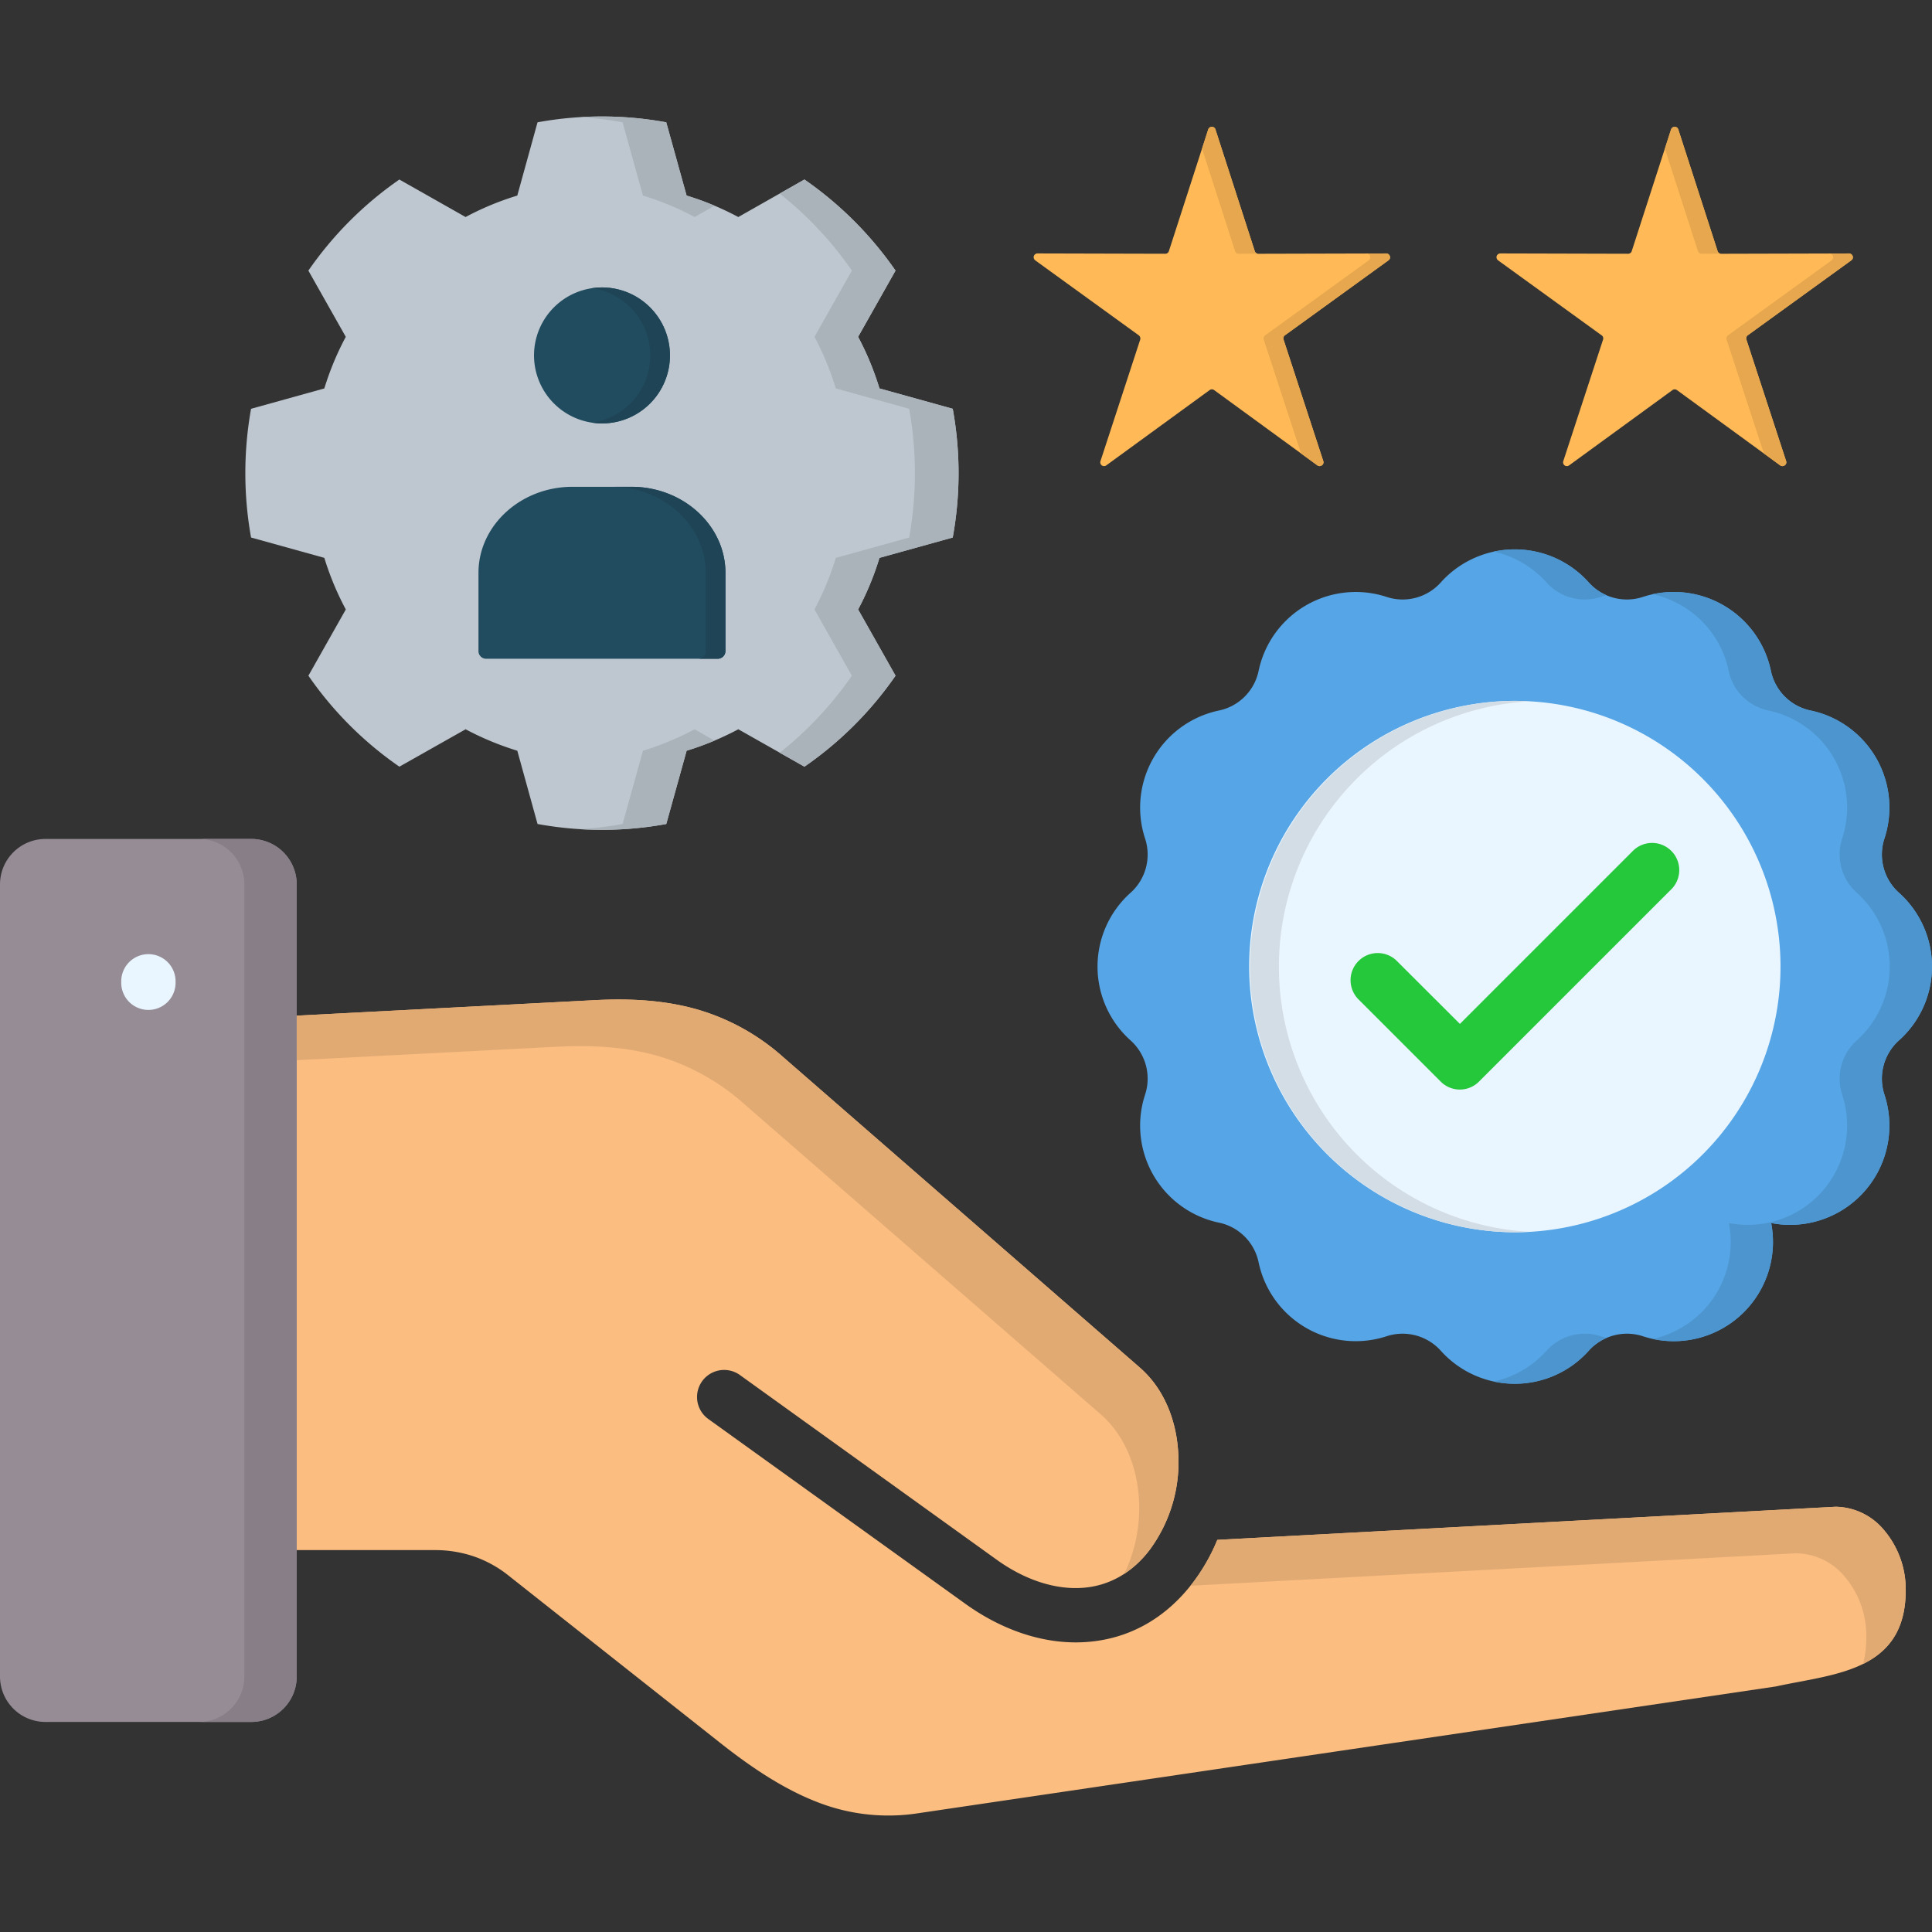
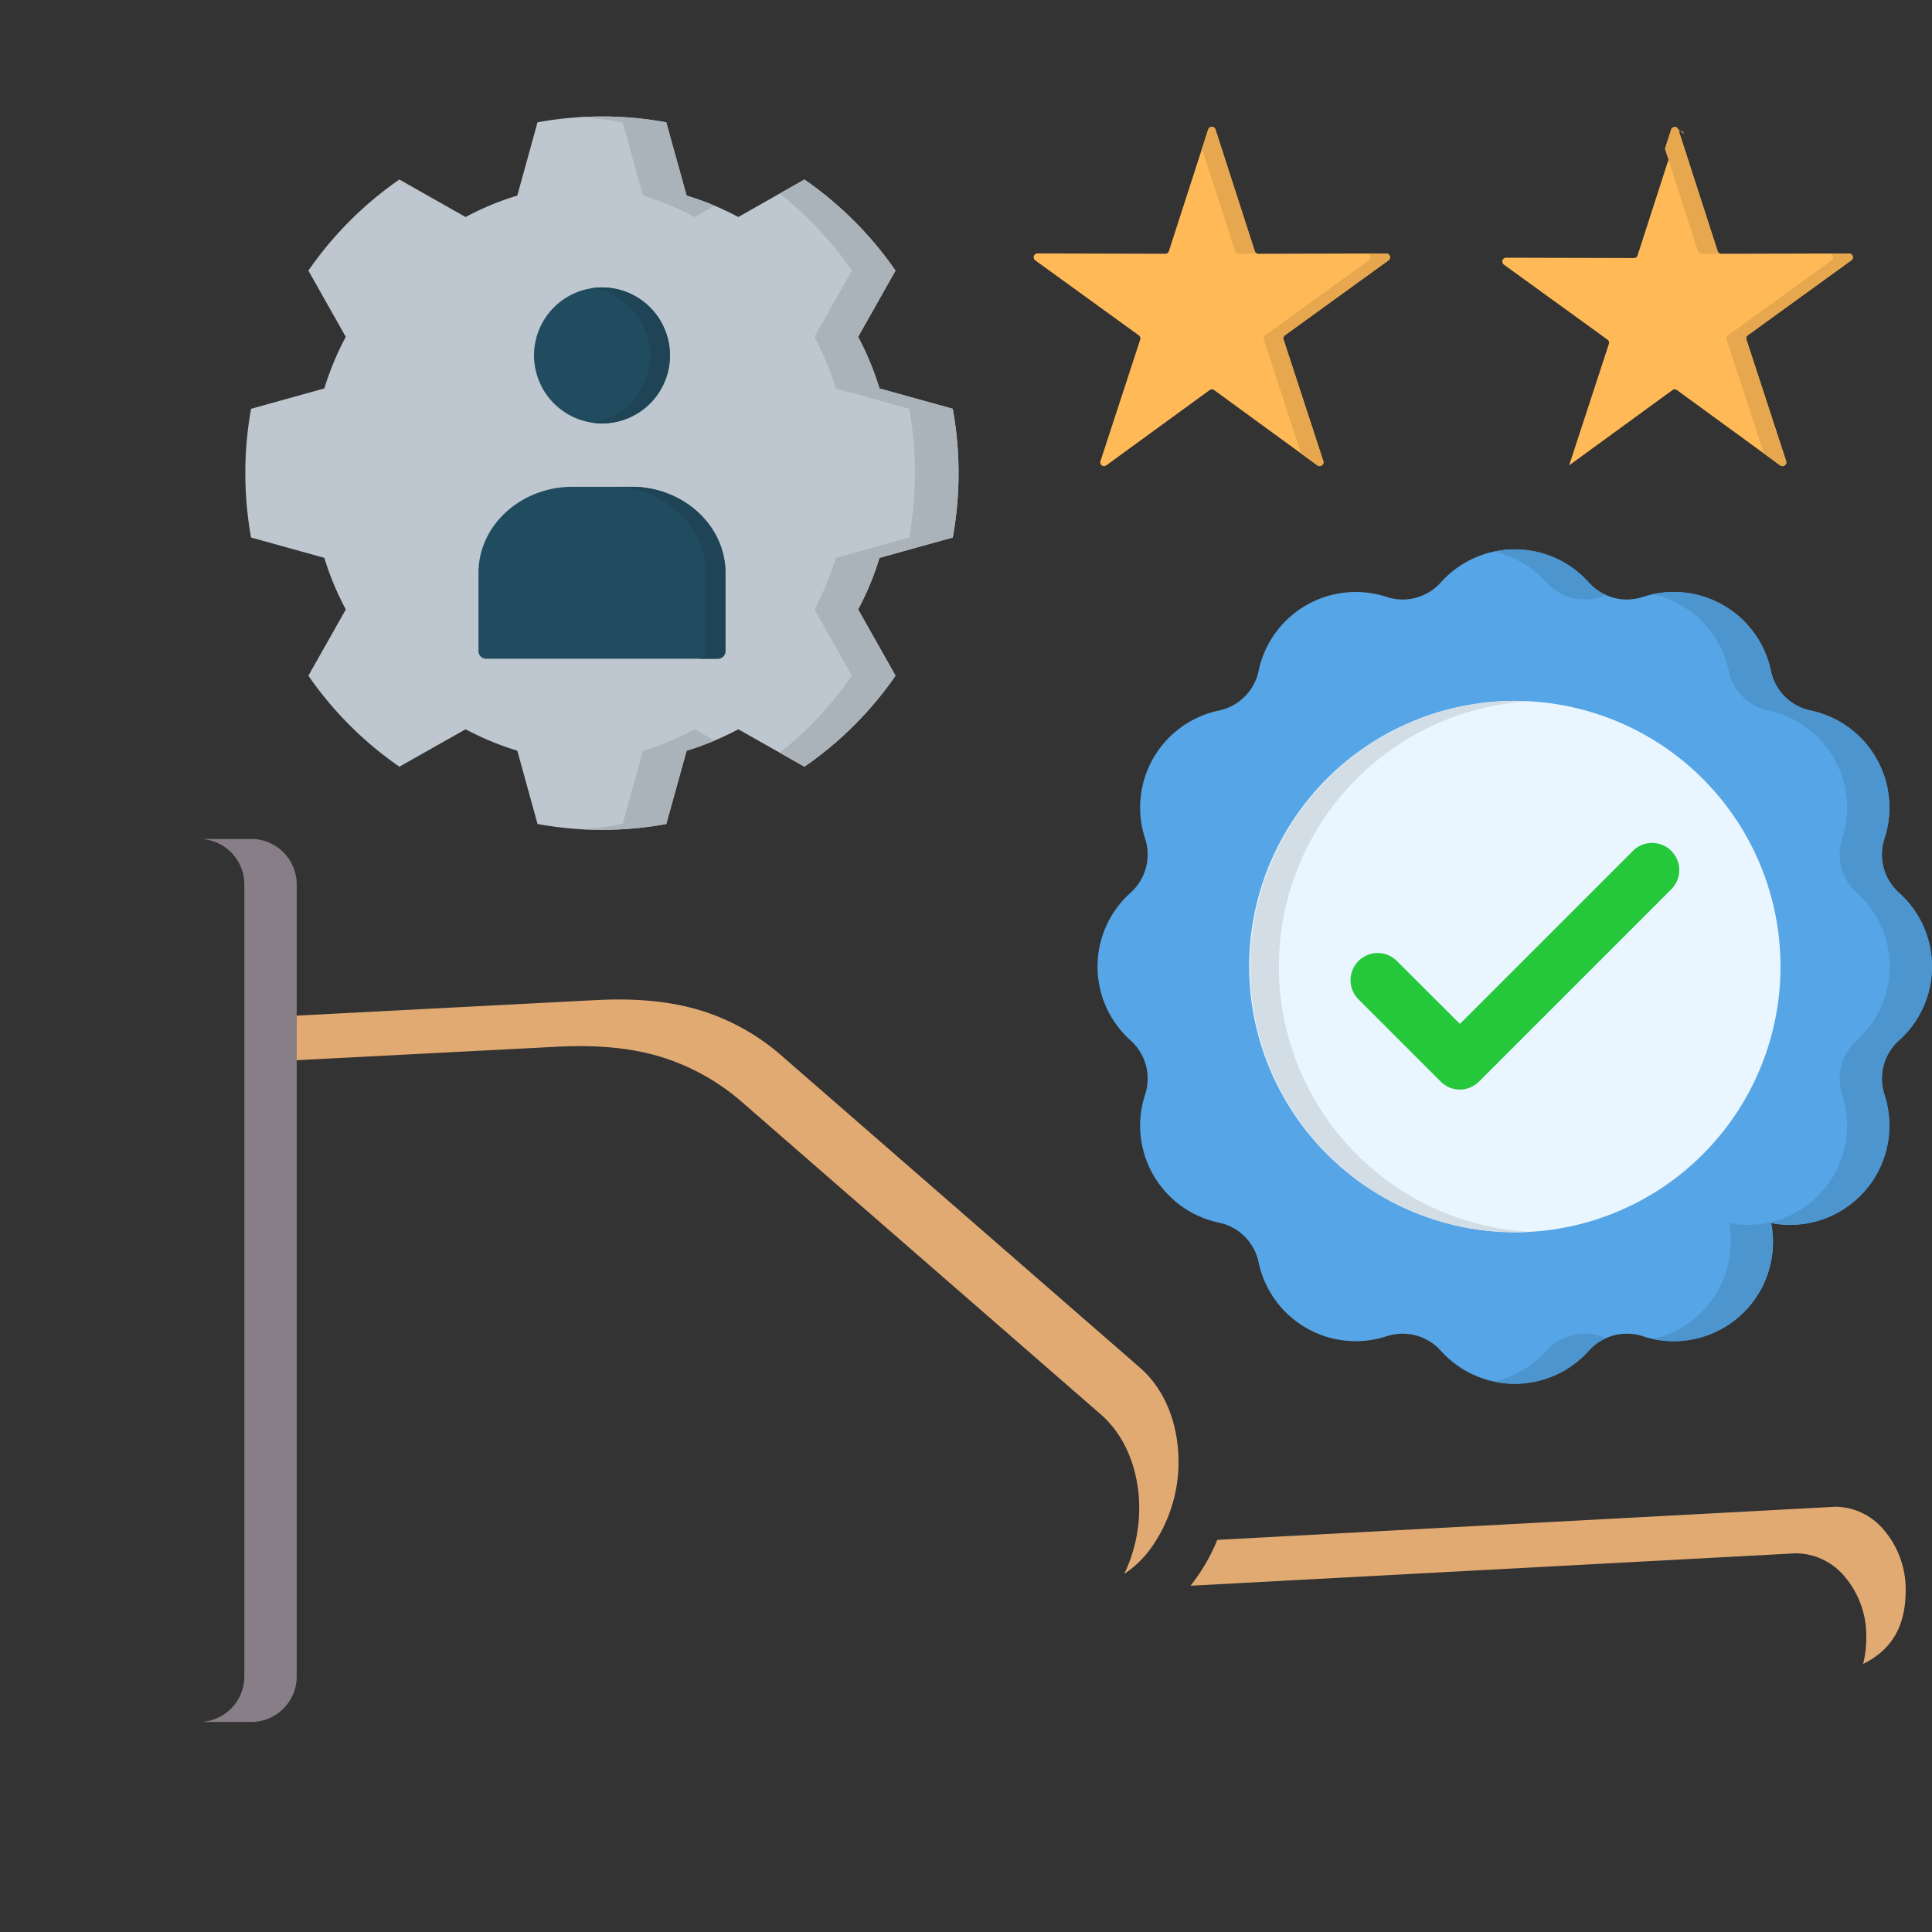
<svg xmlns="http://www.w3.org/2000/svg" id="Layer_1" height="512" viewBox="0 0 512 512" width="512" data-name="Layer 1">
  <rect x="0" y="0" width="512" height="512" fill="#333333" stroke="none" />
  <path d="m322.11 34.309 10.408 32.217a1.024 1.024 0 0 0 .963.728l33.878-.087a1.036 1.036 0 0 1 .963.7.969.969 0 0 1 -.38 1.137l-27.435 19.855a1.009 1.009 0 0 0 -.35 1.137l10.526 32.188a.97.97 0 0 1 -.38 1.137 1.006 1.006 0 0 1 -1.195 0l-27.348-19.943a1.006 1.006 0 0 0 -1.195 0l-27.377 19.943a1 1 0 0 1 -1.546-1.137l10.525-32.184a1.072 1.072 0 0 0 -.378-1.137l-27.436-19.863a1.056 1.056 0 0 1 -.379-1.137 1.035 1.035 0 0 1 .962-.7l33.879.087a1 1 0 0 0 .962-.728l10.409-32.217a1.035 1.035 0 0 1 .962-.7.981.981 0 0 1 .962.7z" fill="#ffba57" fill-rule="evenodd" />
  <path d="m332.518 66.526-10.408-32.217a.981.981 0 0 0 -.962-.7 1.035 1.035 0 0 0 -.962.7l-1.633 5.1 8.747 27.117a1.024 1.024 0 0 0 .962.728l5.073-.029a.965.965 0 0 1 -.817-.7zm30.206 2.474-27.436 19.859a1.072 1.072 0 0 0 -.379 1.141l9.884 30.176 4.315 3.149a1.006 1.006 0 0 0 1.195 0 .97.97 0 0 0 .38-1.137l-10.526-32.188a1.009 1.009 0 0 1 .35-1.137l27.435-19.863a.969.969 0 0 0 .38-1.137 1.036 1.036 0 0 0 -.963-.7l-5.073.029a.973.973 0 0 1 .816.671 1.055 1.055 0 0 1 -.378 1.137z" fill="#e6a74e" fill-rule="evenodd" />
-   <path d="m444.767 34.309 10.409 32.217a1.023 1.023 0 0 0 .962.728l33.878-.087a1.036 1.036 0 0 1 .963.7.969.969 0 0 1 -.379 1.133l-27.436 19.859a1.01 1.01 0 0 0 -.349 1.141l10.525 32.188a.971.971 0 0 1 -.379 1.137 1.008 1.008 0 0 1 -1.2 0l-27.347-19.943a1.008 1.008 0 0 0 -1.2 0l-27.377 19.943a1 1 0 0 1 -1.545-1.137l10.533-32.188a.982.982 0 0 0 -.379-1.137l-27.435-19.863a1.054 1.054 0 0 1 -.379-1.137 1.043 1.043 0 0 1 .991-.7l33.849.087a1 1 0 0 0 .963-.728l10.408-32.217a1.035 1.035 0 0 1 .962-.7.98.98 0 0 1 .962.7z" fill="#ffba57" fill-rule="evenodd" />
+   <path d="m444.767 34.309 10.409 32.217a1.023 1.023 0 0 0 .962.728l33.878-.087a1.036 1.036 0 0 1 .963.7.969.969 0 0 1 -.379 1.133l-27.436 19.859a1.01 1.01 0 0 0 -.349 1.141l10.525 32.188a.971.971 0 0 1 -.379 1.137 1.008 1.008 0 0 1 -1.2 0l-27.347-19.943a1.008 1.008 0 0 0 -1.2 0l-27.377 19.943l10.533-32.188a.982.982 0 0 0 -.379-1.137l-27.435-19.863a1.054 1.054 0 0 1 -.379-1.137 1.043 1.043 0 0 1 .991-.7l33.849.087a1 1 0 0 0 .963-.728l10.408-32.217a1.035 1.035 0 0 1 .962-.7.98.98 0 0 1 .962.7z" fill="#ffba57" fill-rule="evenodd" />
  <path d="m455.176 66.526-10.409-32.217a.98.98 0 0 0 -.962-.7 1.035 1.035 0 0 0 -.962.7l-1.633 5.1 8.747 27.115a1.024 1.024 0 0 0 .962.728l5.073-.029a.964.964 0 0 1 -.816-.7zm30.205 2.474-27.435 19.859a1.07 1.07 0 0 0 -.379 1.141l9.883 30.176 4.315 3.149a1.008 1.008 0 0 0 1.2 0 .971.971 0 0 0 .379-1.137l-10.529-32.188a1.01 1.01 0 0 1 .349-1.137l27.436-19.863a.969.969 0 0 0 .379-1.137 1.036 1.036 0 0 0 -.963-.7l-5.072.029a1 1 0 0 1 .437 1.808z" fill="#e6a74e" fill-rule="evenodd" />
-   <path d="m187.7 376.041a7.173 7.173 0 1 1 8.4-11.633l68.02 48.923c7.463 5.364 15.627 8.076 23.12 7.434 6.56-.554 12.741-3.79 17.581-10.233a39.2 39.2 0 0 0 7.4-25.89c-.554-8.6-3.906-16.765-10.117-22.188l-94.58-82.335a58.665 58.665 0 0 0 -23.121-12.712c-8.251-2.3-17.114-2.857-26.706-2.362l-114.663 5.977v139.772h72.305a31.77 31.77 0 0 1 10.379 1.72 30.858 30.858 0 0 1 9.184 5.132l56.098 44.345c8.689 6.852 17.057 12.3 25.716 15.628a51.53 51.53 0 0 0 26.56 2.915l227.414-33.616c1.691-.379 3.965-.817 6.3-1.254 13.412-2.566 28.048-5.336 28.048-24.2a24.232 24.232 0 0 0 -5.773-16.007 16.956 16.956 0 0 0 -12.741-6.151h-.124l-163.8 8.776a50.3 50.3 0 0 1 -6.3 11.108c-7.551 10-17.347 15.044-27.873 15.919-10.933.933-22.449-2.77-32.683-10.146z" fill="#fbbd80" />
-   <path d="m12.012 222.333h54.637a12.045 12.045 0 0 1 11.983 12.012v209.978a12.045 12.045 0 0 1 -11.983 12.012h-54.637a12.051 12.051 0 0 1 -12.012-12.012v-209.978a12.051 12.051 0 0 1 12.012-12.012z" fill="#968c96" fill-rule="evenodd" />
-   <path d="m32.129 260.06a7.2 7.2 0 0 1 14.4 0v.379a7.2 7.2 0 0 1 -14.4 0z" fill="#eaf6ff" />
  <path d="m381.908 154.255a26.328 26.328 0 0 1 39.039 0 13.558 13.558 0 0 0 14.52 3.906 26.3 26.3 0 0 1 33.82 19.506 13.559 13.559 0 0 0 10.613 10.641 26.281 26.281 0 0 1 19.534 33.792 13.6 13.6 0 0 0 3.878 14.549 26.239 26.239 0 0 1 0 39.01 13.6 13.6 0 0 0 -3.878 14.549 26.309 26.309 0 0 1 -30.059 33.908 26.288 26.288 0 0 1 -33.908 30.03 13.611 13.611 0 0 0 -14.52 3.907 26.33 26.33 0 0 1 -39.039 0 13.61 13.61 0 0 0 -14.52-3.907 26.3 26.3 0 0 1 -33.82-19.5 13.558 13.558 0 0 0 -10.612-10.646 26.28 26.28 0 0 1 -19.535-33.791 13.6 13.6 0 0 0 -3.877-14.549 26.237 26.237 0 0 1 0-39.01 13.6 13.6 0 0 0 3.877-14.549 26.28 26.28 0 0 1 19.535-33.791 13.557 13.557 0 0 0 10.612-10.641 26.3 26.3 0 0 1 33.82-19.506 13.557 13.557 0 0 0 14.52-3.906z" fill="#56a5e6" fill-rule="evenodd" />
  <path d="m401.413 326.564a70.411 70.411 0 1 0 -70.382-70.411 70.552 70.552 0 0 0 70.382 70.411z" fill="#eaf6ff" fill-rule="evenodd" />
  <path d="m252.486 142.446-19.417 5.394a76.261 76.261 0 0 1 -5.656 13.674l9.913 17.552a94.906 94.906 0 0 1 -24.141 24.112l-17.522-9.913a77.6 77.6 0 0 1 -13.7 5.685l-5.394 19.418a94.917 94.917 0 0 1 -34.112 0l-5.365-19.418a77.568 77.568 0 0 1 -13.7-5.685l-17.552 9.913a94.789 94.789 0 0 1 -24.111-24.112l9.913-17.552a76.29 76.29 0 0 1 -5.692-13.674l-19.417-5.394a96.7 96.7 0 0 1 0-34.111l19.417-5.394a76.29 76.29 0 0 1 5.686-13.674l-9.913-17.552a95.349 95.349 0 0 1 24.111-24.14l17.552 9.941a75.447 75.447 0 0 1 13.7-5.685l5.365-19.417a94.857 94.857 0 0 1 34.112 0l5.394 19.417a75.476 75.476 0 0 1 13.7 5.685l17.522-9.941a95.467 95.467 0 0 1 24.141 24.14l-9.913 17.552a76.261 76.261 0 0 1 5.656 13.674l19.417 5.394a94.851 94.851 0 0 1 0 34.111z" fill="#bec7cf" fill-rule="evenodd" />
  <path d="m128.838 174.576h61.372a2.047 2.047 0 0 0 2.041-2.041v-20.729c0-12.538-11.195-22.8-24.9-22.8h-15.651c-13.7 0-24.9 10.262-24.9 22.8v20.729a2.029 2.029 0 0 0 2.041 2.041z" fill="#214c5f" fill-rule="evenodd" />
  <path d="m159.509 112.212a18.018 18.018 0 1 0 -17.989-18.018 18.048 18.048 0 0 0 17.989 18.018z" fill="#214c5f" fill-rule="evenodd" />
  <path d="m360.129 264.958a7.195 7.195 0 1 1 10.171-10.175l16.59 16.56 45.657-45.657a7.2 7.2 0 1 1 10.176 10.175l-50.761 50.76a7.162 7.162 0 0 1 -10.175 0z" fill="#25c73b" />
  <g fill-rule="evenodd">
    <path d="m170.384 51.831a75.427 75.427 0 0 1 13.7 5.685l5.277-3a69.754 69.754 0 0 0 -7.405-2.683l-5.394-19.417a93.681 93.681 0 0 0 -17.057-1.546q-2.886 0-5.772.176a94.8 94.8 0 0 1 11.254 1.37zm36.241-.524a94.2 94.2 0 0 1 19.126 20.408l-9.913 17.552a76.188 76.188 0 0 1 5.656 13.674l19.447 5.394a96.7 96.7 0 0 1 0 34.111l-19.447 5.394a76.188 76.188 0 0 1 -5.656 13.674l9.913 17.552a94.225 94.225 0 0 1 -19.126 20.409l6.56 3.7a94.906 94.906 0 0 0 24.141-24.112l-9.913-17.552a76.261 76.261 0 0 0 5.656-13.674l19.417-5.394a94.851 94.851 0 0 0 0-34.111l-19.417-5.394a76.261 76.261 0 0 0 -5.656-13.674l9.913-17.552a95.467 95.467 0 0 0 -24.141-24.14zm-22.537 141.958a77.547 77.547 0 0 1 -13.7 5.685l-5.393 19.418a95.01 95.01 0 0 1 -11.254 1.37q2.886.174 5.772.175a93.77 93.77 0 0 0 17.057-1.545l5.394-19.418a77.066 77.066 0 0 0 7.405-2.682z" fill="#abb3ba" />
    <path d="m159.509 112.212a18.018 18.018 0 1 0 0-36.036 19.161 19.161 0 0 0 -2.594.2 18 18 0 0 1 0 35.628 19 19 0 0 0 2.594.2zm32.742 39.594c0-12.538-11.195-22.8-24.9-22.8h-5.22c13.7 0 24.9 10.262 24.9 22.8v20.729a2.029 2.029 0 0 1 -2.041 2.041h5.219a2.047 2.047 0 0 0 2.041-2.041z" fill="#1e4456" />
    <path d="m395.845 146.178a26.412 26.412 0 0 1 13.906 8.077 13.6 13.6 0 0 0 14.549 3.906c.467-.174.933-.291 1.429-.437a13.423 13.423 0 0 1 -4.782-3.469 26.2 26.2 0 0 0 -19.534-8.66 26.919 26.919 0 0 0 -5.568.583zm28.455 207.967a13.657 13.657 0 0 0 -14.549 3.907 26.41 26.41 0 0 1 -13.906 8.076 26.919 26.919 0 0 0 5.568.583 26.2 26.2 0 0 0 19.534-8.659 13.414 13.414 0 0 1 4.782-3.47c-.5-.146-.962-.262-1.429-.437zm21.225-193.739a26.179 26.179 0 0 1 12.566 17.261 13.593 13.593 0 0 0 10.642 10.641 26.29 26.29 0 0 1 19.5 33.791 13.618 13.618 0 0 0 3.907 14.549 26.3 26.3 0 0 1 0 39.01 13.619 13.619 0 0 0 -3.907 14.549 26.309 26.309 0 0 1 -30.059 33.908 26.272 26.272 0 0 1 -12.649 27.785 26.9 26.9 0 0 1 -7.525 2.944 26.308 26.308 0 0 0 31.372-30.729 26.309 26.309 0 0 0 30.059-33.908 13.6 13.6 0 0 1 3.878-14.549 26.239 26.239 0 0 0 0-39.01 13.6 13.6 0 0 1 -3.878-14.549 26.281 26.281 0 0 0 -19.531-33.791 13.559 13.559 0 0 1 -10.613-10.641 26.33 26.33 0 0 0 -31.287-20.205 26.9 26.9 0 0 1 7.522 2.944z" fill="#4d95cf" />
    <path d="m405.378 185.859a70.405 70.405 0 0 0 0 140.588c-1.312.058-2.624.117-3.965.117a70.411 70.411 0 0 1 0-140.821c1.341 0 2.653.058 3.965.116z" fill="#d3dde6" />
    <path d="m64.754 234.345v209.978a12.045 12.045 0 0 1 -11.983 12.012h13.878a12.045 12.045 0 0 0 11.983-12.012v-209.978a12.045 12.045 0 0 0 -11.983-12.012h-13.878a12.045 12.045 0 0 1 11.983 12.012z" fill="#877e87" />
    <path d="m486.4 399.307-163.8 8.776a50.3 50.3 0 0 1 -6.3 11.108c-.262.379-.554.729-.816 1.049l160.5-8.6h.117a17.047 17.047 0 0 1 12.74 6.151 24.212 24.212 0 0 1 5.744 16.007 27.983 27.983 0 0 1 -.846 7.172c6.56-3.265 11.284-8.776 11.284-19.505a24.232 24.232 0 0 0 -5.773-16.007 16.956 16.956 0 0 0 -12.741-6.151zm-289.28-106.826 94.552 82.306c6.239 5.423 9.563 13.616 10.146 22.217a40.468 40.468 0 0 1 -3.878 20.088 26.984 26.984 0 0 0 6.881-6.56 39.2 39.2 0 0 0 7.4-25.89c-.554-8.6-3.906-16.765-10.117-22.188l-94.58-82.335a58.665 58.665 0 0 0 -23.121-12.712c-8.251-2.3-17.114-2.857-26.706-2.362l-79.07 4.112v11.807l68.661-3.557c9.593-.5 18.456.03 26.707 2.333a59.1 59.1 0 0 1 23.12 12.741z" fill="#e2aa73" />
  </g>
</svg>